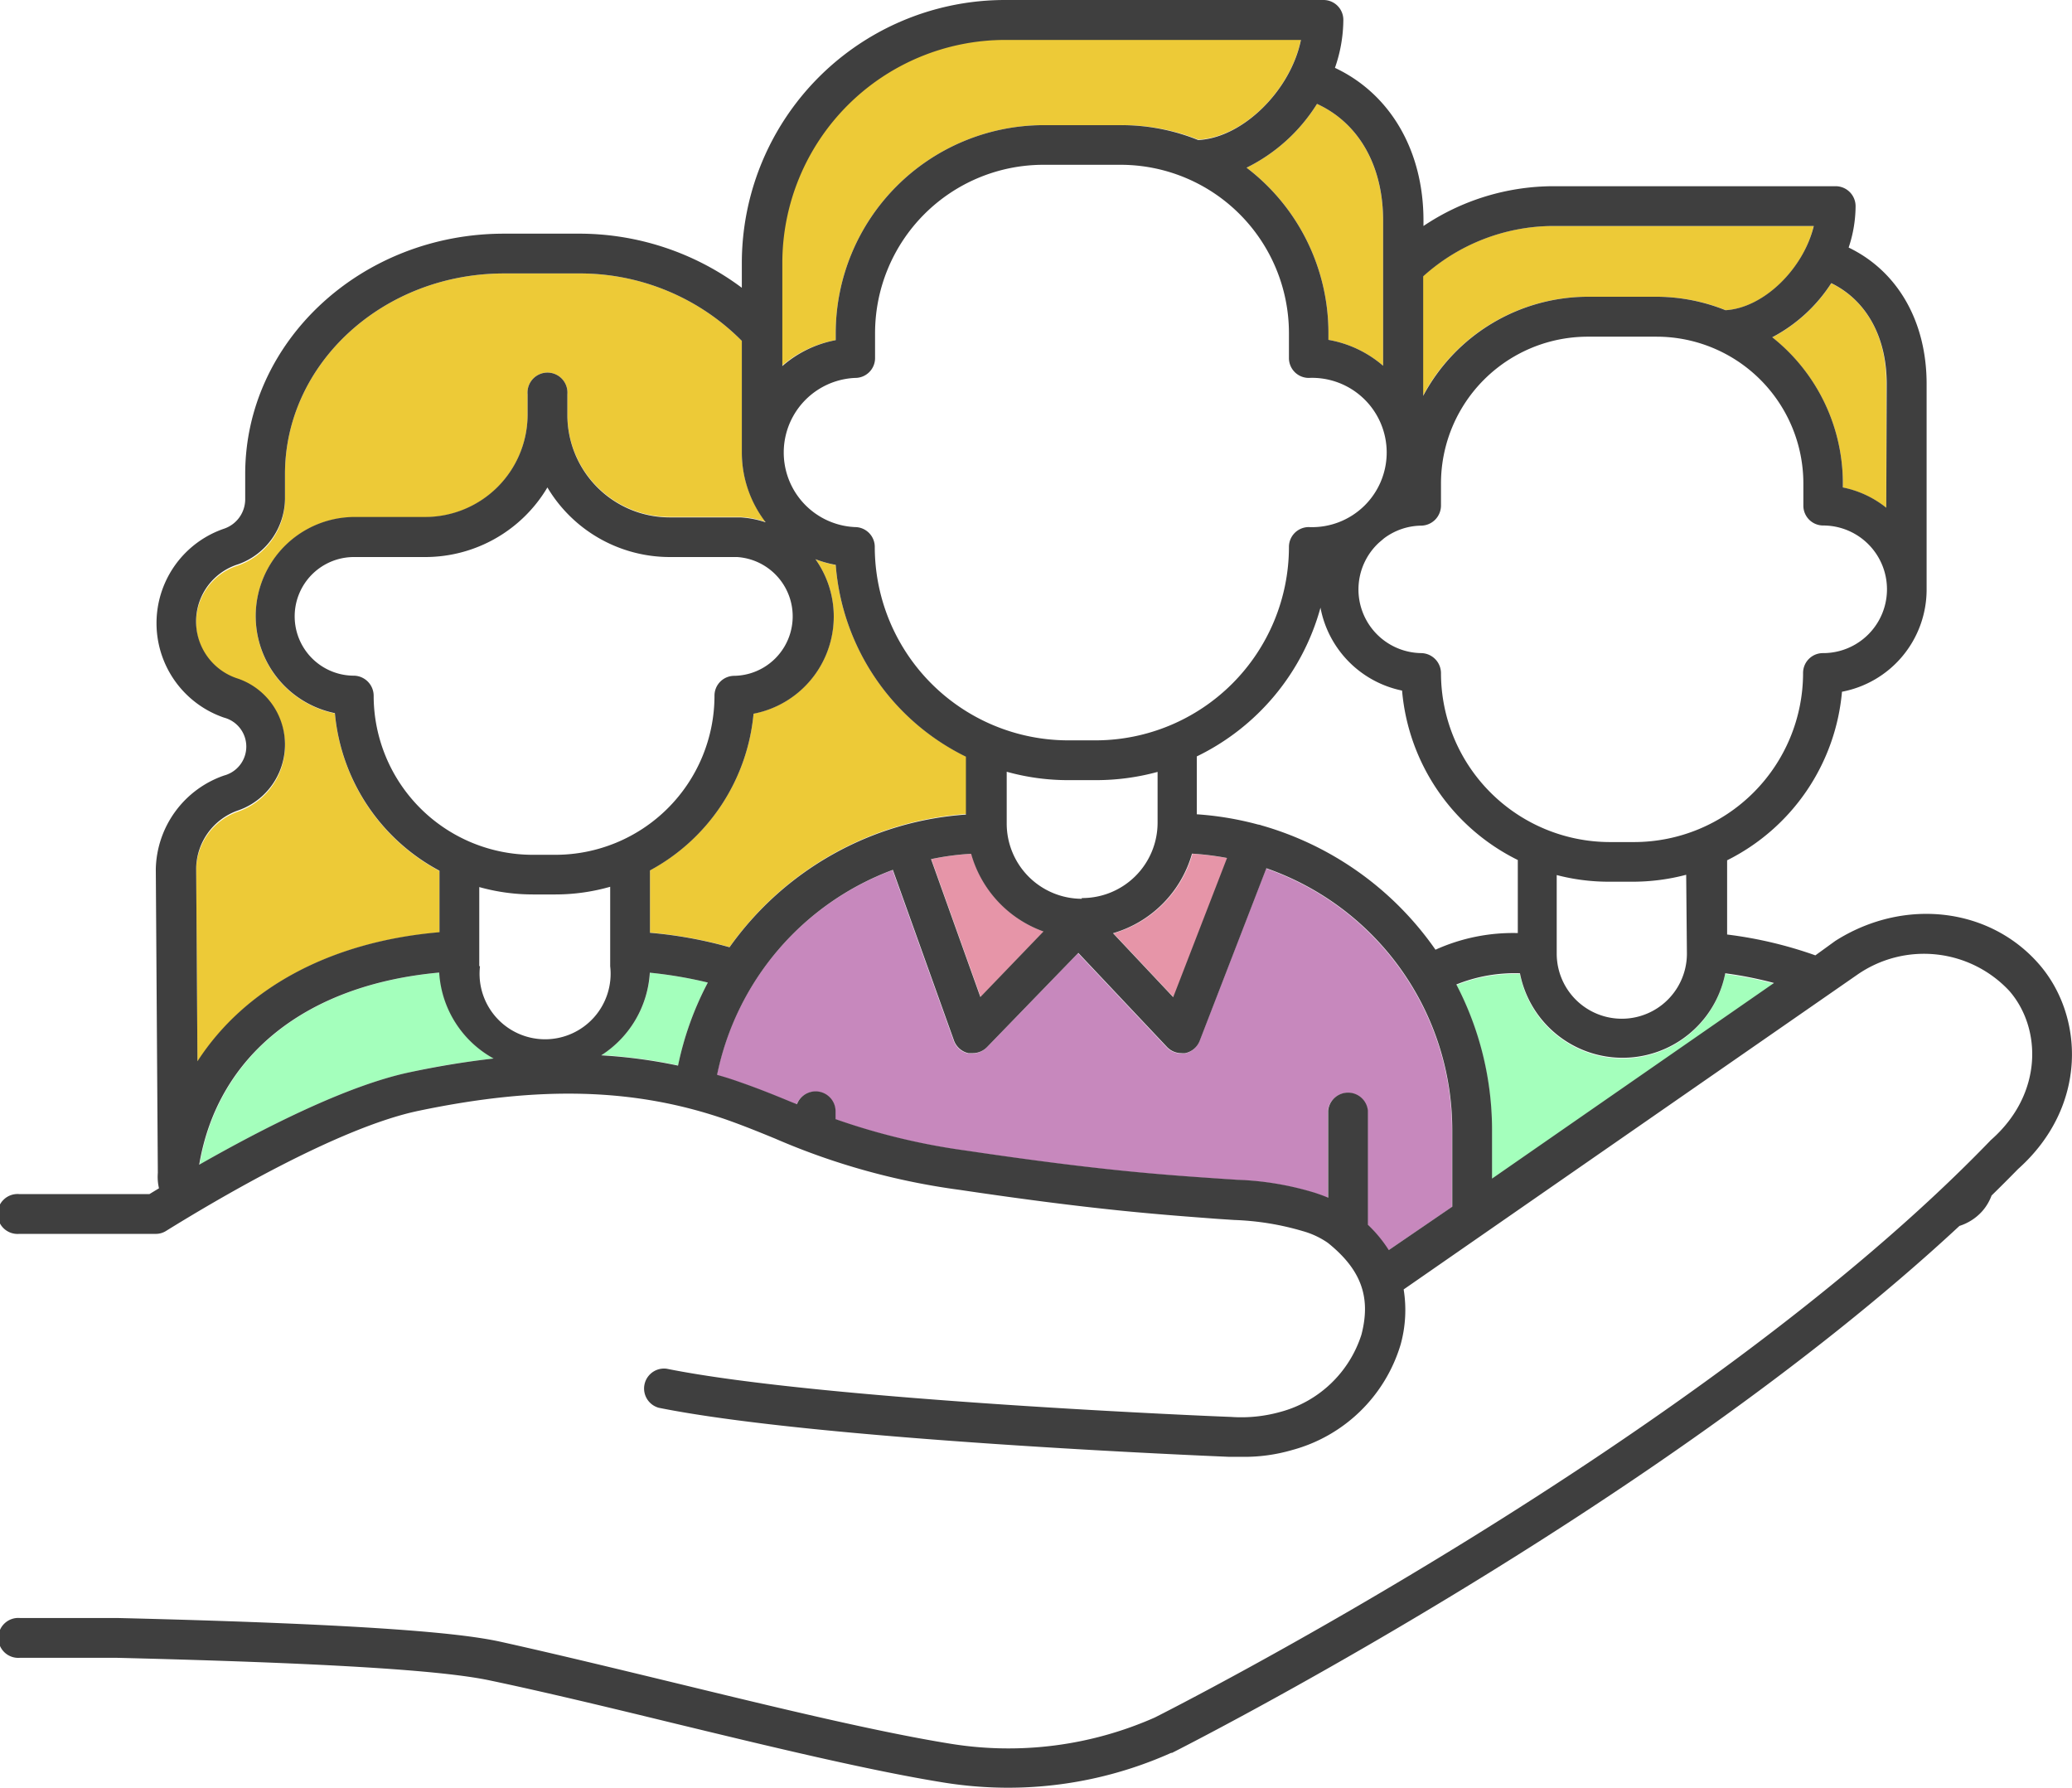
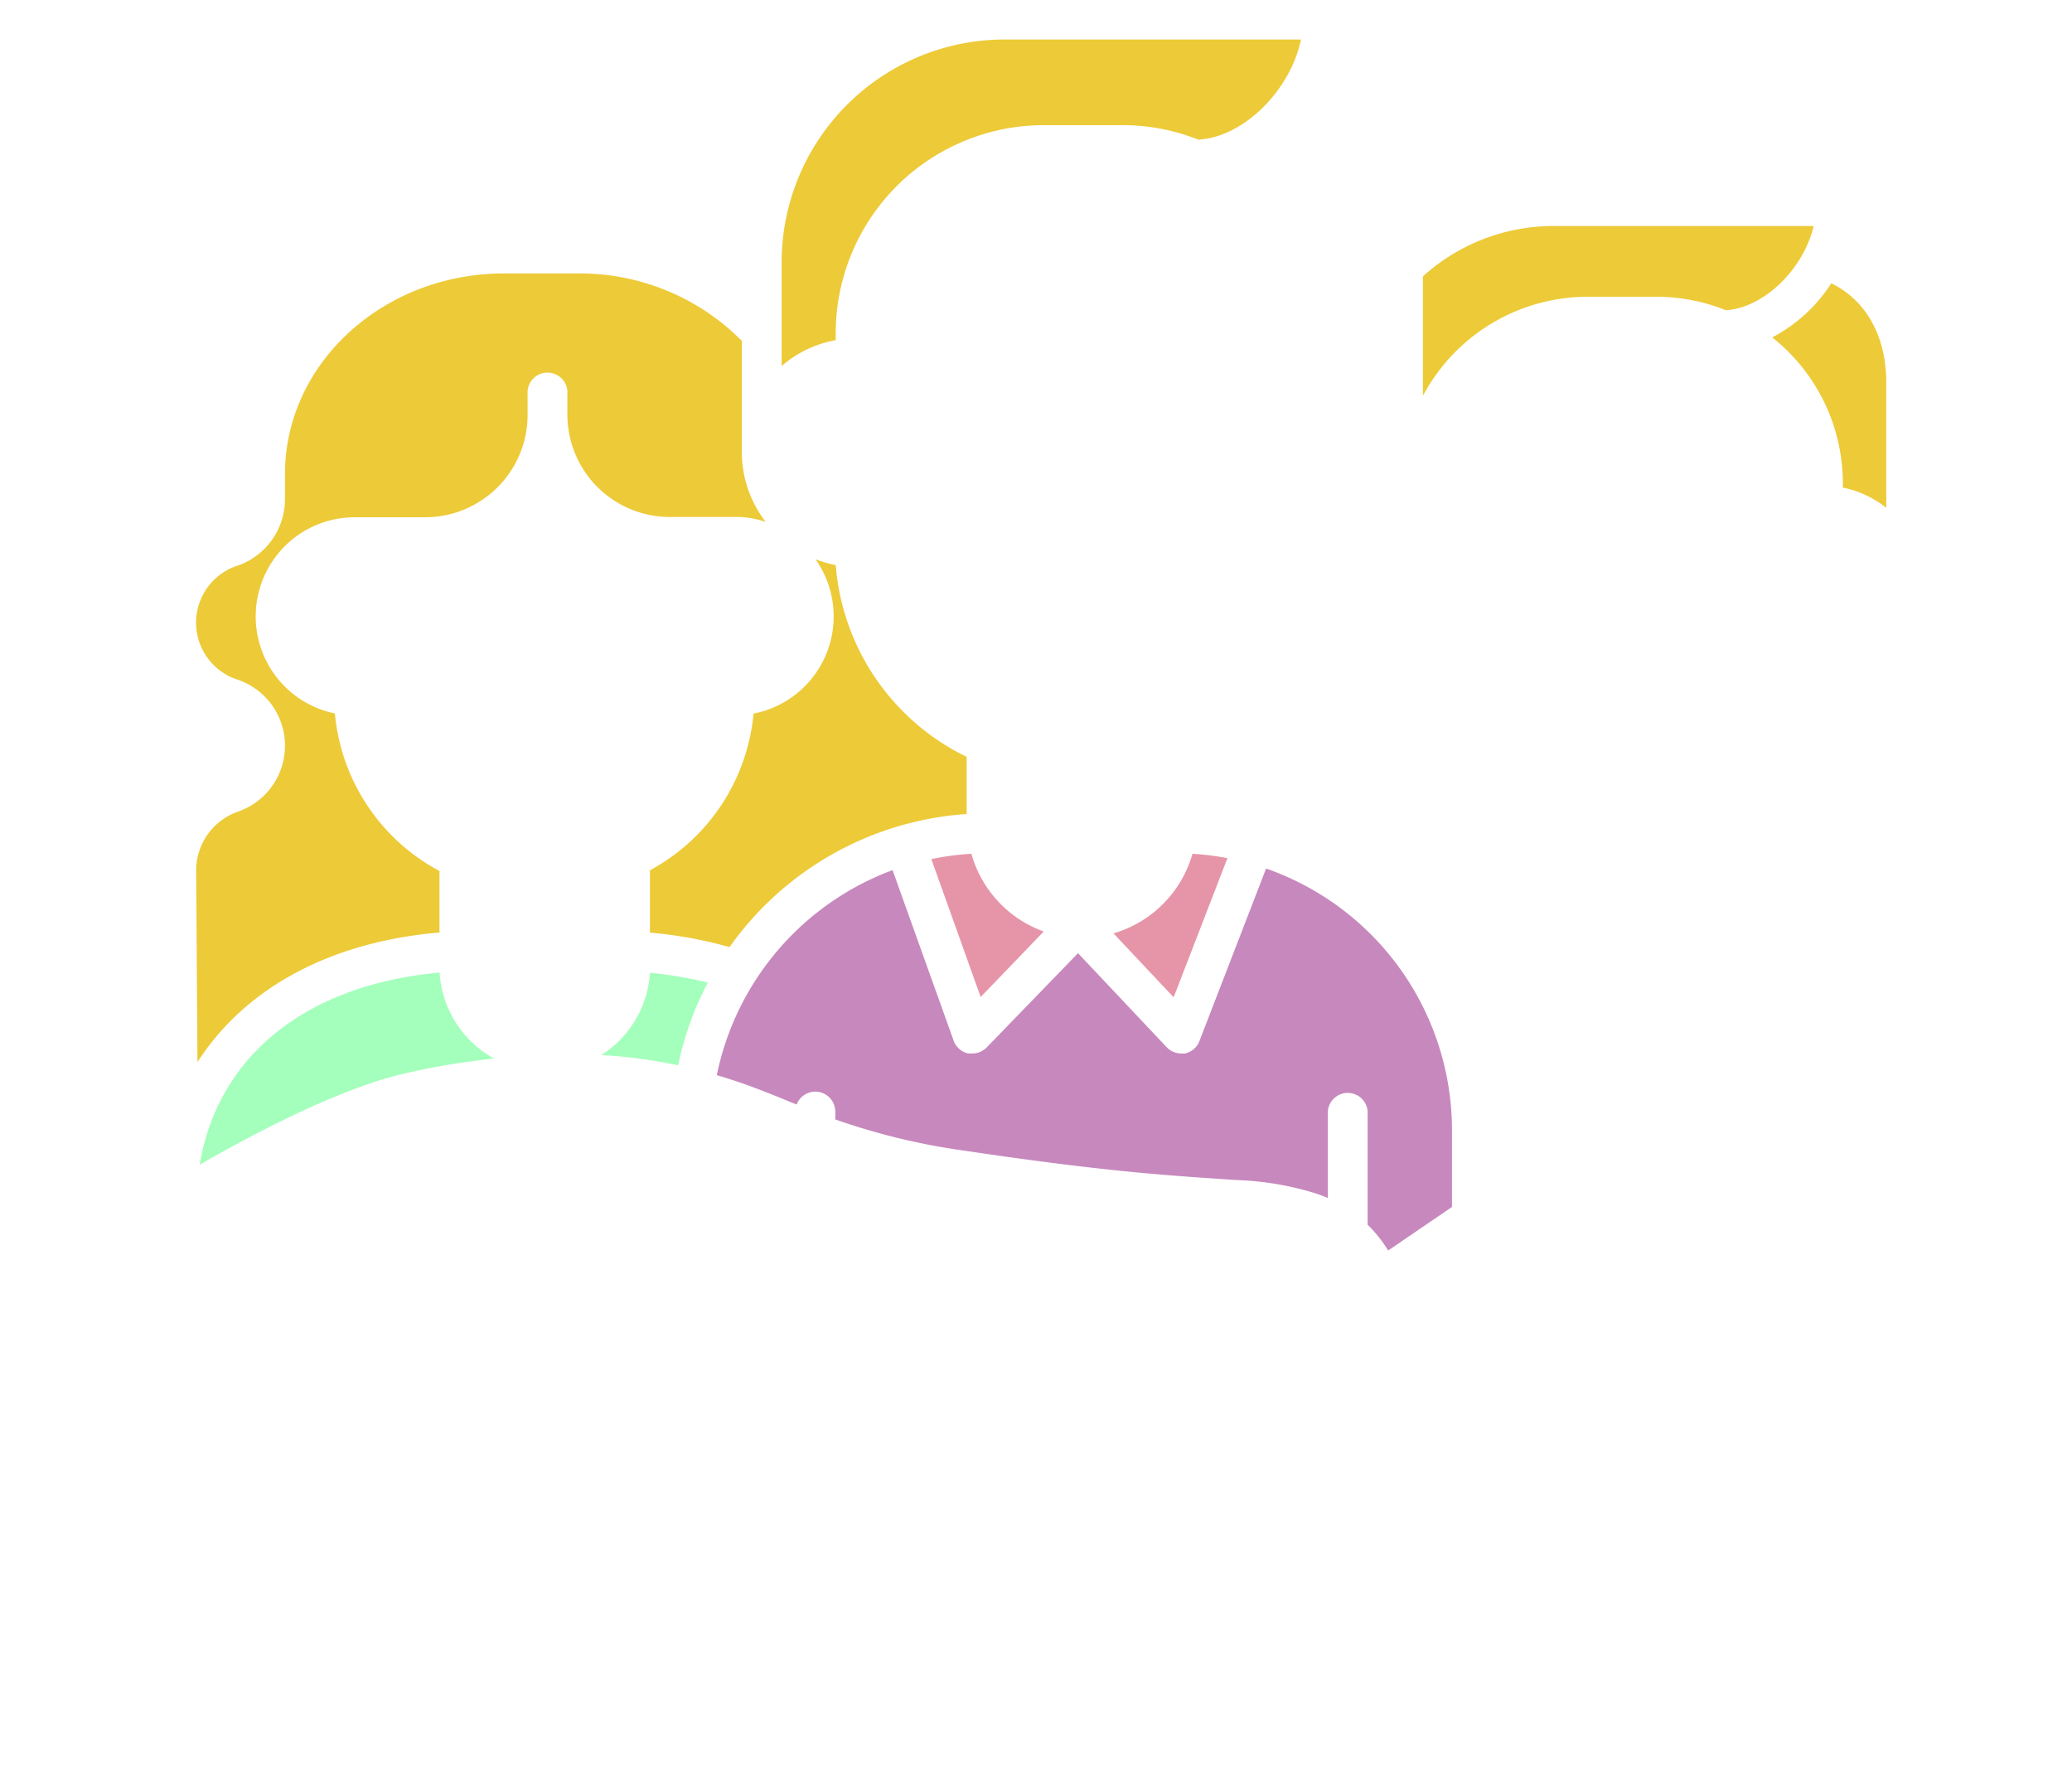
<svg xmlns="http://www.w3.org/2000/svg" id="f0bfecff-d353-4244-8a3d-7ac36f0df51b" data-name="Layer 1" width="143.23" height="123.6" viewBox="0 0 143.23 123.6">
  <defs>
    <style>.fdee1703-f39d-455a-a5ef-1512a13831c8{fill:#edca37;}.e99375d7-d982-416e-b123-eeee3ffa74ea{fill:#a4ffbc;}.b06c748b-ef33-46f1-9c07-8660179a789b{fill:#fff;}.ec01a98d-407b-4c1e-8bf7-98f2ad509144{fill:#e695a8;}.b9f315ad-7ec3-4884-bccf-4ef460b906ab{fill:#c788bd;}.\32 c277e26-1dd1-41be-850f-d9fc74deeb14{fill:#3f3f3f;}</style>
  </defs>
  <title>7811EEE [преобразованный]</title>
  <path class="fdee1703-f39d-455a-a5ef-1512a13831c8" d="M70.61,106.8v-4.25a13.75,13.75,0,0,1-7.23-10.89,6.85,6.85,0,0,1,1.3-13.56h4.95A7.08,7.08,0,0,0,76.7,71v-1.4a1.38,1.38,0,1,1,2.75,0V71a7.08,7.08,0,0,0,7.07,7.08h4.9a6.71,6.71,0,0,1,1.74.34,7.89,7.89,0,0,1-1.65-4.82h0V65.91a15.76,15.76,0,0,0-11.32-4.66H75.07c-8.35,0-15.14,6.22-15.14,13.86v1.78a4.87,4.87,0,0,1-3.23,4.54,4.14,4.14,0,0,0,0,7.91,4.82,4.82,0,0,1,0,9.1,4.31,4.31,0,0,0-2.91,4l.09,13.32C57.14,110.68,63,107.45,70.61,106.8Z" transform="translate(-40.23 -42.35)" />
  <path class="fdee1703-f39d-455a-a5ef-1512a13831c8" d="M107.05,94.66A16.14,16.14,0,0,1,98,81.4,7.45,7.45,0,0,1,96.6,81a6.84,6.84,0,0,1-4.28,10.67,13.74,13.74,0,0,1-7.16,10.83v4.31a29.33,29.33,0,0,1,5.5,1,21.89,21.89,0,0,1,16.39-9.2Z" transform="translate(-40.23 -42.35)" />
-   <path class="e99375d7-d982-416e-b123-eeee3ffa74ea" d="M162.85,110.34a26.44,26.44,0,0,0-3.37-.67,7.23,7.23,0,0,1-14.19,0,10.78,10.78,0,0,0-4.39.77,21.75,21.75,0,0,1,2.46,10.06v3.41Z" transform="translate(-40.23 -42.35)" />
  <path class="e99375d7-d982-416e-b123-eeee3ffa74ea" d="M74.38,115.51a7.28,7.28,0,0,1-3.76-5.94c-9.21.84-15.32,5.73-16.59,13.28,4.43-2.54,10.17-5.47,14.55-6.39C70.6,116,72.53,115.72,74.38,115.51Z" transform="translate(-40.23 -42.35)" />
  <path class="e99375d7-d982-416e-b123-eeee3ffa74ea" d="M89.16,110.26a29.18,29.18,0,0,0-4-.68,7.29,7.29,0,0,1-3.36,5.69,35.53,35.53,0,0,1,5.31.71A21.7,21.7,0,0,1,89.16,110.26Z" transform="translate(-40.23 -42.35)" />
  <path class="b06c748b-ef33-46f1-9c07-8660179a789b" d="M153.19,103.3h-1.67a14.21,14.21,0,0,1-3.6-.46v5.43a4.48,4.48,0,1,0,9,0v-5.45A14.45,14.45,0,0,1,153.19,103.3Z" transform="translate(-40.23 -42.35)" />
  <path class="ec01a98d-407b-4c1e-8bf7-98f2ad509144" d="M112.38,106.73a8,8,0,0,1-5-5.37,18.1,18.1,0,0,0-2.77.37l3.41,9.53Z" transform="translate(-40.23 -42.35)" />
  <path class="ec01a98d-407b-4c1e-8bf7-98f2ad509144" d="M125.08,101.66a19.28,19.28,0,0,0-2.42-.3,8,8,0,0,1-5.46,5.5l4.16,4.42Z" transform="translate(-40.23 -42.35)" />
  <path class="b9f315ad-7ec3-4884-bccf-4ef460b906ab" d="M140.6,125.77v-5.32a19.16,19.16,0,0,0-12.85-18.07l-4.61,11.93a1.38,1.38,0,0,1-1,.85,1.24,1.24,0,0,1-.27,0,1.38,1.38,0,0,1-1-.44l-6.12-6.49-6.31,6.51a1.38,1.38,0,0,1-1,.42l-.29,0a1.38,1.38,0,0,1-1-.89l-4.22-11.78a19.23,19.23,0,0,0-12.15,14.17c.52.15,1,.31,1.55.49,1.27.44,2.41.9,3.52,1.36l.45.18a1.38,1.38,0,0,1,2.67.48v.55a45.8,45.8,0,0,0,9,2.17c9.22,1.37,13.45,1.66,17.54,1.94l1.21.08a20.78,20.78,0,0,1,5.42.91c.32.11.61.21.88.33v-6a1.38,1.38,0,0,1,2.75,0V127a9.32,9.32,0,0,1,1.42,1.78Z" transform="translate(-40.23 -42.35)" />
  <path class="b06c748b-ef33-46f1-9c07-8660179a789b" d="M82.41,109.13v-5.49a13.79,13.79,0,0,1-3.77.53H77.06a13.72,13.72,0,0,1-3.7-.51v5.47a4.53,4.53,0,1,0,9,0Z" transform="translate(-40.23 -42.35)" />
  <path class="b06c748b-ef33-46f1-9c07-8660179a789b" d="M91.19,80.85H86.52a9.85,9.85,0,0,1-8.45-4.81,9.82,9.82,0,0,1-8.44,4.81H64.7a4.1,4.1,0,0,0,0,8.2,1.39,1.39,0,0,1,1.36,1.38,11,11,0,0,0,11,11h1.58a11,11,0,0,0,11-11A1.37,1.37,0,0,1,91,89.06a4.11,4.11,0,0,0,.19-8.21Z" transform="translate(-40.23 -42.35)" />
  <path class="fdee1703-f39d-455a-a5ef-1512a13831c8" d="M166.82,61.93a10.89,10.89,0,0,1-4.08,3.74,12.87,12.87,0,0,1,4.88,10.09v.29a7,7,0,0,1,3,1.4V68.88C170.65,65.63,169.24,63.11,166.82,61.93Z" transform="translate(-40.23 -42.35)" />
  <path class="fdee1703-f39d-455a-a5ef-1512a13831c8" d="M138.59,61.45v8.26A12.92,12.92,0,0,1,150,62.86h4.75a12.88,12.88,0,0,1,4.78.93c2.66-.16,5.39-2.88,6.07-5.82h-18A13.48,13.48,0,0,0,138.59,61.45Z" transform="translate(-40.23 -42.35)" />
  <path class="b06c748b-ef33-46f1-9c07-8660179a789b" d="M170.65,83.08a4.42,4.42,0,0,0-4.41-4.41,1.37,1.37,0,0,1-1.37-1.38V75.76a10.15,10.15,0,0,0-10.14-10.14H150a10.15,10.15,0,0,0-10.14,10.14V77.3a1.39,1.39,0,0,1-1.36,1.38,4.36,4.36,0,0,0-2.58.88l-.33.28a4.4,4.4,0,0,0,2.91,7.65,1.39,1.39,0,0,1,1.36,1.38,11.69,11.69,0,0,0,11.68,11.68h1.67a11.69,11.69,0,0,0,11.68-11.68,1.37,1.37,0,0,1,1.37-1.38A4.41,4.41,0,0,0,170.65,83.08Z" transform="translate(-40.23 -42.35)" />
  <path class="b06c748b-ef33-46f1-9c07-8660179a789b" d="M120.2,99.22V95.7a16.14,16.14,0,0,1-4.25.57h-1.89a15.81,15.81,0,0,1-4.26-.58v3.53a5.2,5.2,0,0,0,10.4,0Z" transform="translate(-40.23 -42.35)" />
-   <path class="fdee1703-f39d-455a-a5ef-1512a13831c8" d="M131.27,49.53a12,12,0,0,1-4.87,4.41,14.35,14.35,0,0,1,5.66,11.42v.48a7.82,7.82,0,0,1,3.78,1.79v-10C135.84,53.79,134.15,50.85,131.27,49.53Z" transform="translate(-40.23 -42.35)" />
  <path class="fdee1703-f39d-455a-a5ef-1512a13831c8" d="M94.26,60.52v7.13A7.79,7.79,0,0,1,98,65.86v-.5A14.39,14.39,0,0,1,112.32,51h5.37A14.16,14.16,0,0,1,123.06,52c3.15-.16,6.39-3.44,7.1-6.92H109.67A15.42,15.42,0,0,0,94.26,60.52Z" transform="translate(-40.23 -42.35)" />
  <path class="b06c748b-ef33-46f1-9c07-8660179a789b" d="M99.34,78.78a1.37,1.37,0,0,1,1.36,1.38,13.38,13.38,0,0,0,13.36,13.36H116a13.38,13.38,0,0,0,13.36-13.36,1.37,1.37,0,0,1,1.37-1.38,5.16,5.16,0,1,0,0-10.31,1.37,1.37,0,0,1-1.37-1.38V65.36a11.64,11.64,0,0,0-11.62-11.62h-5.37A11.64,11.64,0,0,0,100.7,65.36V67.1a1.37,1.37,0,0,1-1.36,1.37,5.16,5.16,0,0,0,0,10.31Z" transform="translate(-40.23 -42.35)" />
  <path class="b06c748b-ef33-46f1-9c07-8660179a789b" d="M48.32,154.22c18.88.46,24.06,1.14,26.32,1.61,3.8.8,8.13,1.85,12.72,3,6.67,1.62,13.57,3.29,18.59,4.09A25,25,0,0,0,120,161c1.2-.6,37.72-19.13,57.74-39.85a.6.6,0,0,1,.08-.08c3.62-3.19,3.48-7.74,1.26-10.29a8.07,8.07,0,0,0-10.53-1.11l0,0-31.34,21.74a8.92,8.92,0,0,1-.21,3.81,10.74,10.74,0,0,1-7.5,7.29,11.78,11.78,0,0,1-3.44.47l-.91,0c-1.36-.06-28.35-1.16-39.43-3.39a1.38,1.38,0,0,1,.54-2.7c10.92,2.2,38.73,3.32,39,3.33h0a10,10,0,0,0,3.41-.34,8.07,8.07,0,0,0,5.62-5.34c.67-2.61,0-4.51-2.32-6.35a5.76,5.76,0,0,0-1.73-.81,18.94,18.94,0,0,0-4.74-.77l-1.21-.08c-4-.27-8.43-.58-17.76-2a48,48,0,0,1-12.78-3.55c-1.12-.46-2.18-.89-3.37-1.31-6.34-2.18-12.9-2.36-21.29-.6-5.57,1.17-14,6.19-17.42,8.29a1.32,1.32,0,0,1-.72.21H41.83l-.21,26.57h6.7Z" transform="translate(-40.23 -42.35)" />
-   <path class="2c277e26-1dd1-41be-850f-d9fc74deeb14" d="M181.19,109c-3.39-3.9-9.22-4.61-13.93-1.72l-.16.1-1.38,1a28.67,28.67,0,0,0-6.1-1.44v-5.13a14.44,14.44,0,0,0,7.94-11.65,7.19,7.19,0,0,0,5.85-7h0V68.88c0-4.31-2-7.79-5.39-9.42a9.08,9.08,0,0,0,.48-2.86,1.38,1.38,0,0,0-1.38-1.38H147.63a16.15,16.15,0,0,0-9,2.75v-.38c0-4.85-2.31-8.76-6.12-10.55a10.16,10.16,0,0,0,.58-3.31,1.37,1.37,0,0,0-1.37-1.38h-22A18.19,18.19,0,0,0,91.51,60.52v1.72A18.78,18.78,0,0,0,80.19,58.5H75.07c-9.86,0-17.89,7.45-17.89,16.61v1.78a2.15,2.15,0,0,1-1.46,2,6.9,6.9,0,0,0,0,13.06,2.07,2.07,0,0,1,0,4A7,7,0,0,0,51,102.41l.14,21a3.5,3.5,0,0,0,.08,1.07l-.66.4h-9a1.38,1.38,0,1,0,0,2.75H51a1.32,1.32,0,0,0,.72-.21c3.39-2.1,11.85-7.12,17.42-8.29,8.39-1.76,15-1.58,21.29.6,1.19.42,2.25.85,3.37,1.31a48,48,0,0,0,12.78,3.55c9.33,1.39,13.81,1.7,17.76,2l1.21.08a18.94,18.94,0,0,1,4.74.77,5.76,5.76,0,0,1,1.73.81c2.29,1.84,3,3.74,2.32,6.35a8.07,8.07,0,0,1-5.62,5.34,10,10,0,0,1-3.41.34h0c-.28,0-28.09-1.13-39-3.33a1.38,1.38,0,0,0-.54,2.7c11.08,2.23,38.07,3.33,39.43,3.39l.91,0a11.78,11.78,0,0,0,3.44-.47,10.74,10.74,0,0,0,7.5-7.29,8.92,8.92,0,0,0,.21-3.81l31.34-21.74,0,0a8.07,8.07,0,0,1,10.53,1.11c2.22,2.55,2.36,7.1-1.26,10.29a.6.6,0,0,0-.08.08c-20,20.72-56.54,39.25-57.74,39.85A25,25,0,0,1,106,162.88c-5-.8-11.92-2.47-18.59-4.09-4.59-1.11-8.92-2.16-12.72-3-2.26-.47-7.44-1.15-26.32-1.61H41.61a1.38,1.38,0,1,0,0,2.75h6.66c14.19.35,22.39.84,25.8,1.56,3.76.79,8.08,1.83,12.64,2.94,6.73,1.63,13.68,3.31,18.81,4.13a28.11,28.11,0,0,0,4.38.35,27.6,27.6,0,0,0,11.29-2.41l.06,0c.35-.18,33.34-16.81,54.43-36.42a3.56,3.56,0,0,0,1.56-1,3.43,3.43,0,0,0,.66-1.1q.93-.91,1.83-1.83C184.58,118.82,184.29,112.57,181.19,109Zm-46.4,18v-7.87a1.38,1.38,0,0,0-2.75,0v6c-.27-.12-.56-.22-.88-.33a20.78,20.78,0,0,0-5.42-.91l-1.21-.08c-4.09-.28-8.32-.57-17.54-1.94a45.8,45.8,0,0,1-9-2.17v-.55a1.38,1.38,0,0,0-2.67-.48l-.45-.18c-1.11-.46-2.25-.92-3.52-1.36-.51-.18-1-.34-1.55-.49a19.23,19.23,0,0,1,12.15-14.17l4.22,11.78a1.38,1.38,0,0,0,1,.89l.29,0a1.38,1.38,0,0,0,1-.42l6.31-6.51,6.12,6.49a1.38,1.38,0,0,0,1,.44,1.24,1.24,0,0,0,.27,0,1.38,1.38,0,0,0,1-.85l4.61-11.93a19.16,19.16,0,0,1,12.85,18.07v5.32l-4.39,3A9.32,9.32,0,0,0,134.79,127Zm-81-24.64a4.31,4.31,0,0,1,2.91-4,4.82,4.82,0,0,0,0-9.1,4.14,4.14,0,0,1,0-7.91,4.87,4.87,0,0,0,3.23-4.54V75.11c0-7.64,6.79-13.86,15.14-13.86h5.12a15.76,15.76,0,0,1,11.32,4.66v7.72h0a7.89,7.89,0,0,0,1.65,4.82,6.71,6.71,0,0,0-1.74-.34h-4.9A7.08,7.08,0,0,1,79.45,71v-1.4a1.38,1.38,0,1,0-2.75,0V71a7.08,7.08,0,0,1-7.07,7.08H64.68a6.85,6.85,0,0,0-1.3,13.56,13.75,13.75,0,0,0,7.23,10.89v4.25c-7.58.65-13.47,3.88-16.73,8.92ZM166.24,87.49a1.37,1.37,0,0,0-1.37,1.38,11.69,11.69,0,0,1-11.68,11.68h-1.67a11.69,11.69,0,0,1-11.68-11.68,1.39,1.39,0,0,0-1.36-1.38,4.4,4.4,0,0,1-2.91-7.65l.33-.28a4.36,4.36,0,0,1,2.58-.88,1.39,1.39,0,0,0,1.36-1.38V75.76A10.15,10.15,0,0,1,150,65.62h4.75a10.15,10.15,0,0,1,10.14,10.14v1.53a1.37,1.37,0,0,0,1.37,1.38,4.41,4.41,0,0,1,0,8.82ZM108,111.26l-3.41-9.53a18.1,18.1,0,0,1,2.77-.37,8,8,0,0,0,5,5.37ZM127.44,99.4h0a1.05,1.05,0,0,0-.24-.06,21.83,21.83,0,0,0-4.24-.71v-4a16.18,16.18,0,0,0,8.55-10.28,7.22,7.22,0,0,0,5.64,5.73,14.44,14.44,0,0,0,8,11.71v5.05a13,13,0,0,0-5.69,1.15A22,22,0,0,0,127.44,99.4Zm-36.78,8.42a29.33,29.33,0,0,0-5.5-1v-4.31a13.74,13.74,0,0,0,7.16-10.83A6.84,6.84,0,0,0,96.6,81a7.45,7.45,0,0,0,1.4.39,16.14,16.14,0,0,0,9,13.26v4A21.89,21.89,0,0,0,90.66,107.82ZM91,89.06a1.37,1.37,0,0,0-1.38,1.37,11,11,0,0,1-11,11H77.06a11,11,0,0,1-11-11,1.39,1.39,0,0,0-1.36-1.38,4.1,4.1,0,0,1,0-8.2h4.93a9.82,9.82,0,0,0,8.44-4.81,9.85,9.85,0,0,0,8.45,4.81h4.67A4.11,4.11,0,0,1,91,89.06ZM73.36,109.13v-5.47a13.72,13.72,0,0,0,3.7.51h1.58a13.79,13.79,0,0,0,3.77-.53v5.49a4.53,4.53,0,1,1-9,0Zm26-40.66a1.37,1.37,0,0,0,1.36-1.37V65.36a11.64,11.64,0,0,1,11.62-11.62h5.37a11.64,11.64,0,0,1,11.62,11.62v1.73a1.37,1.37,0,0,0,1.37,1.38,5.16,5.16,0,1,1,0,10.31,1.37,1.37,0,0,0-1.37,1.38A13.38,13.38,0,0,1,116,93.52h-1.89A13.38,13.38,0,0,1,100.7,80.16a1.37,1.37,0,0,0-1.36-1.38,5.16,5.16,0,0,1,0-10.31Zm15.66,36a5.2,5.2,0,0,1-5.2-5.2V95.69a15.81,15.81,0,0,0,4.26.58H116a16.14,16.14,0,0,0,4.25-.57v3.52A5.21,5.21,0,0,1,115,104.42ZM54,122.85c1.27-7.55,7.38-12.44,16.59-13.28a7.28,7.28,0,0,0,3.76,5.94c-1.85.21-3.78.52-5.8.95C64.2,117.38,58.46,120.31,54,122.85Zm63.17-16a8,8,0,0,0,5.46-5.5,19.28,19.28,0,0,1,2.42.3l-3.72,9.62Zm39.67,1.41a4.48,4.48,0,1,1-9,0v-5.43a14.21,14.21,0,0,0,3.6.46h1.67a14.45,14.45,0,0,0,3.68-.48Zm13.78-30.82a7,7,0,0,0-3-1.4v-.29a12.87,12.87,0,0,0-4.88-10.09,10.89,10.89,0,0,0,4.08-3.74c2.42,1.18,3.83,3.7,3.83,6.95ZM159.51,63.79a12.88,12.88,0,0,0-4.78-.93H150a12.92,12.92,0,0,0-11.39,6.85V61.45a13.48,13.48,0,0,1,9-3.48h18C164.9,60.91,162.17,63.63,159.51,63.79Zm-23.67,3.84a7.82,7.82,0,0,0-3.78-1.79v-.48a14.35,14.35,0,0,0-5.66-11.42,12,12,0,0,0,4.87-4.41c2.88,1.32,4.57,4.26,4.57,8.06Zm-5.68-22.52c-.71,3.48-4,6.76-7.1,6.92A14.16,14.16,0,0,0,117.69,51h-5.37A14.39,14.39,0,0,0,98,65.36v.5a7.79,7.79,0,0,0-3.69,1.79V60.52a15.42,15.42,0,0,1,15.41-15.41Zm-45,64.47a29.18,29.18,0,0,1,4,.68A21.7,21.7,0,0,0,87.1,116a35.53,35.53,0,0,0-5.31-.71A7.29,7.29,0,0,0,85.15,109.58Zm55.75.81a10.78,10.78,0,0,1,4.39-.77,7.23,7.23,0,0,0,14.19,0,26.44,26.44,0,0,1,3.37.67l-19.49,13.52v-3.41A21.75,21.75,0,0,0,140.9,110.39Z" transform="translate(-40.23 -42.35)" />
</svg>